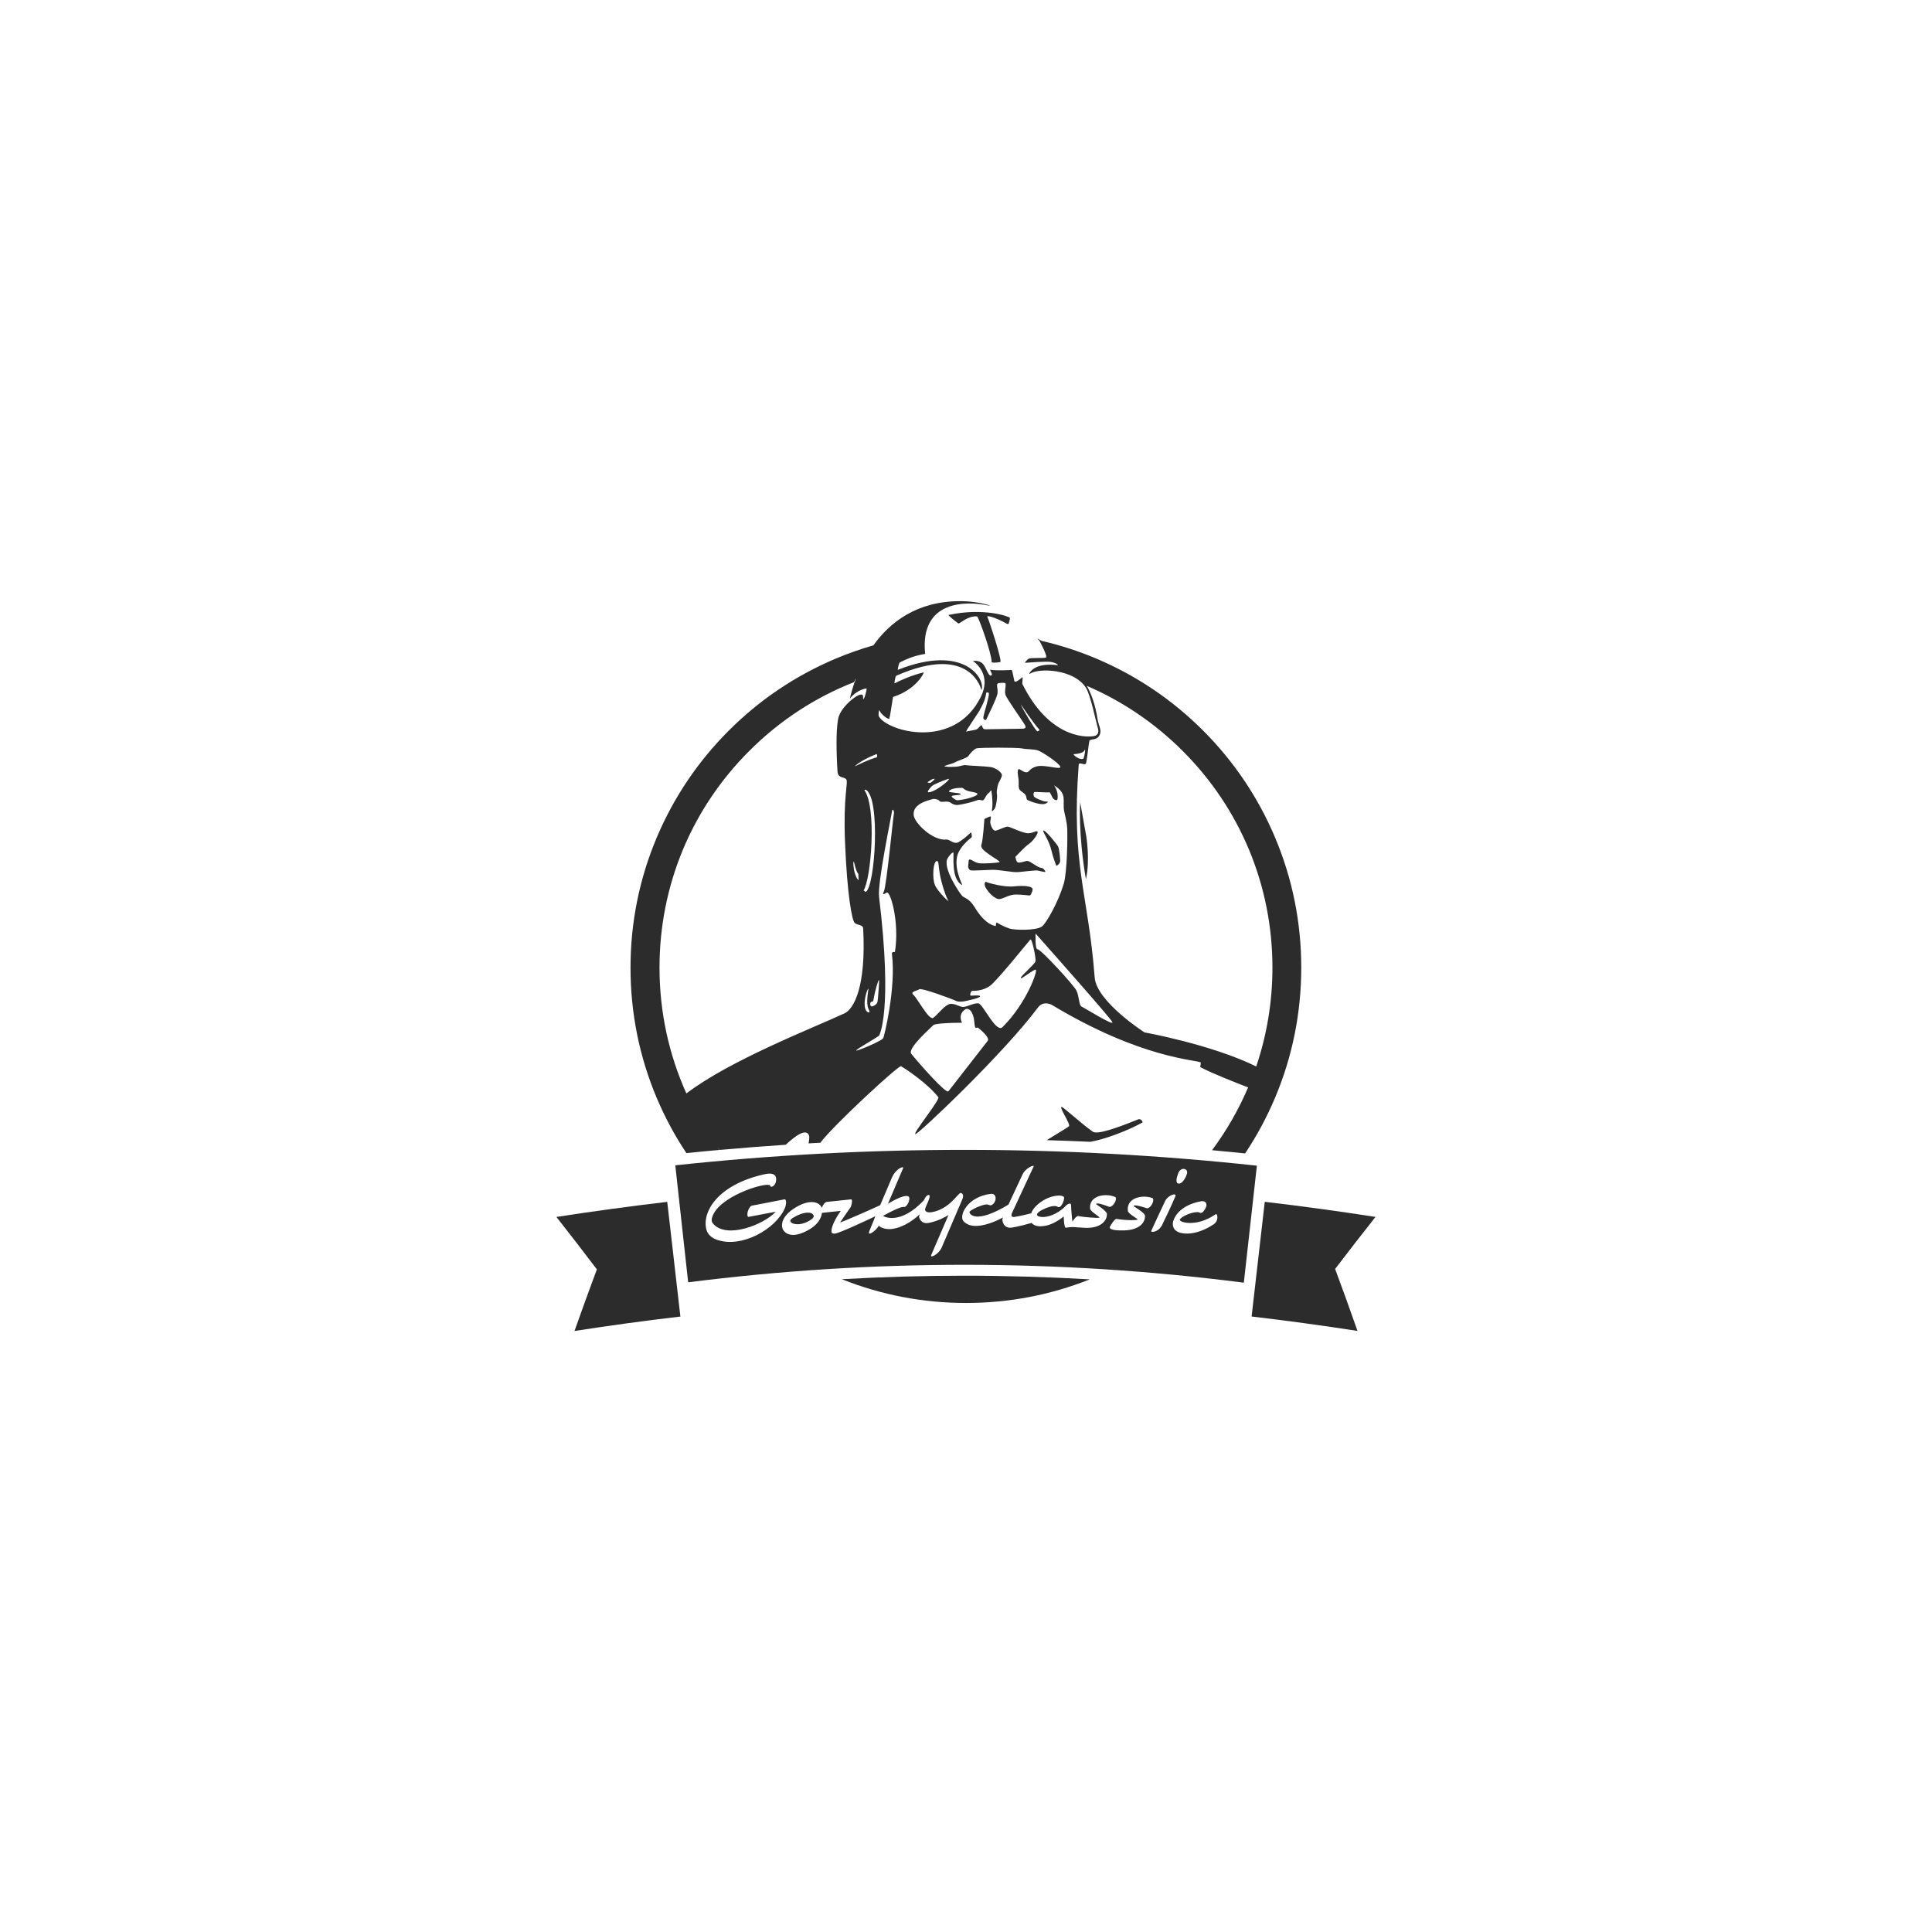
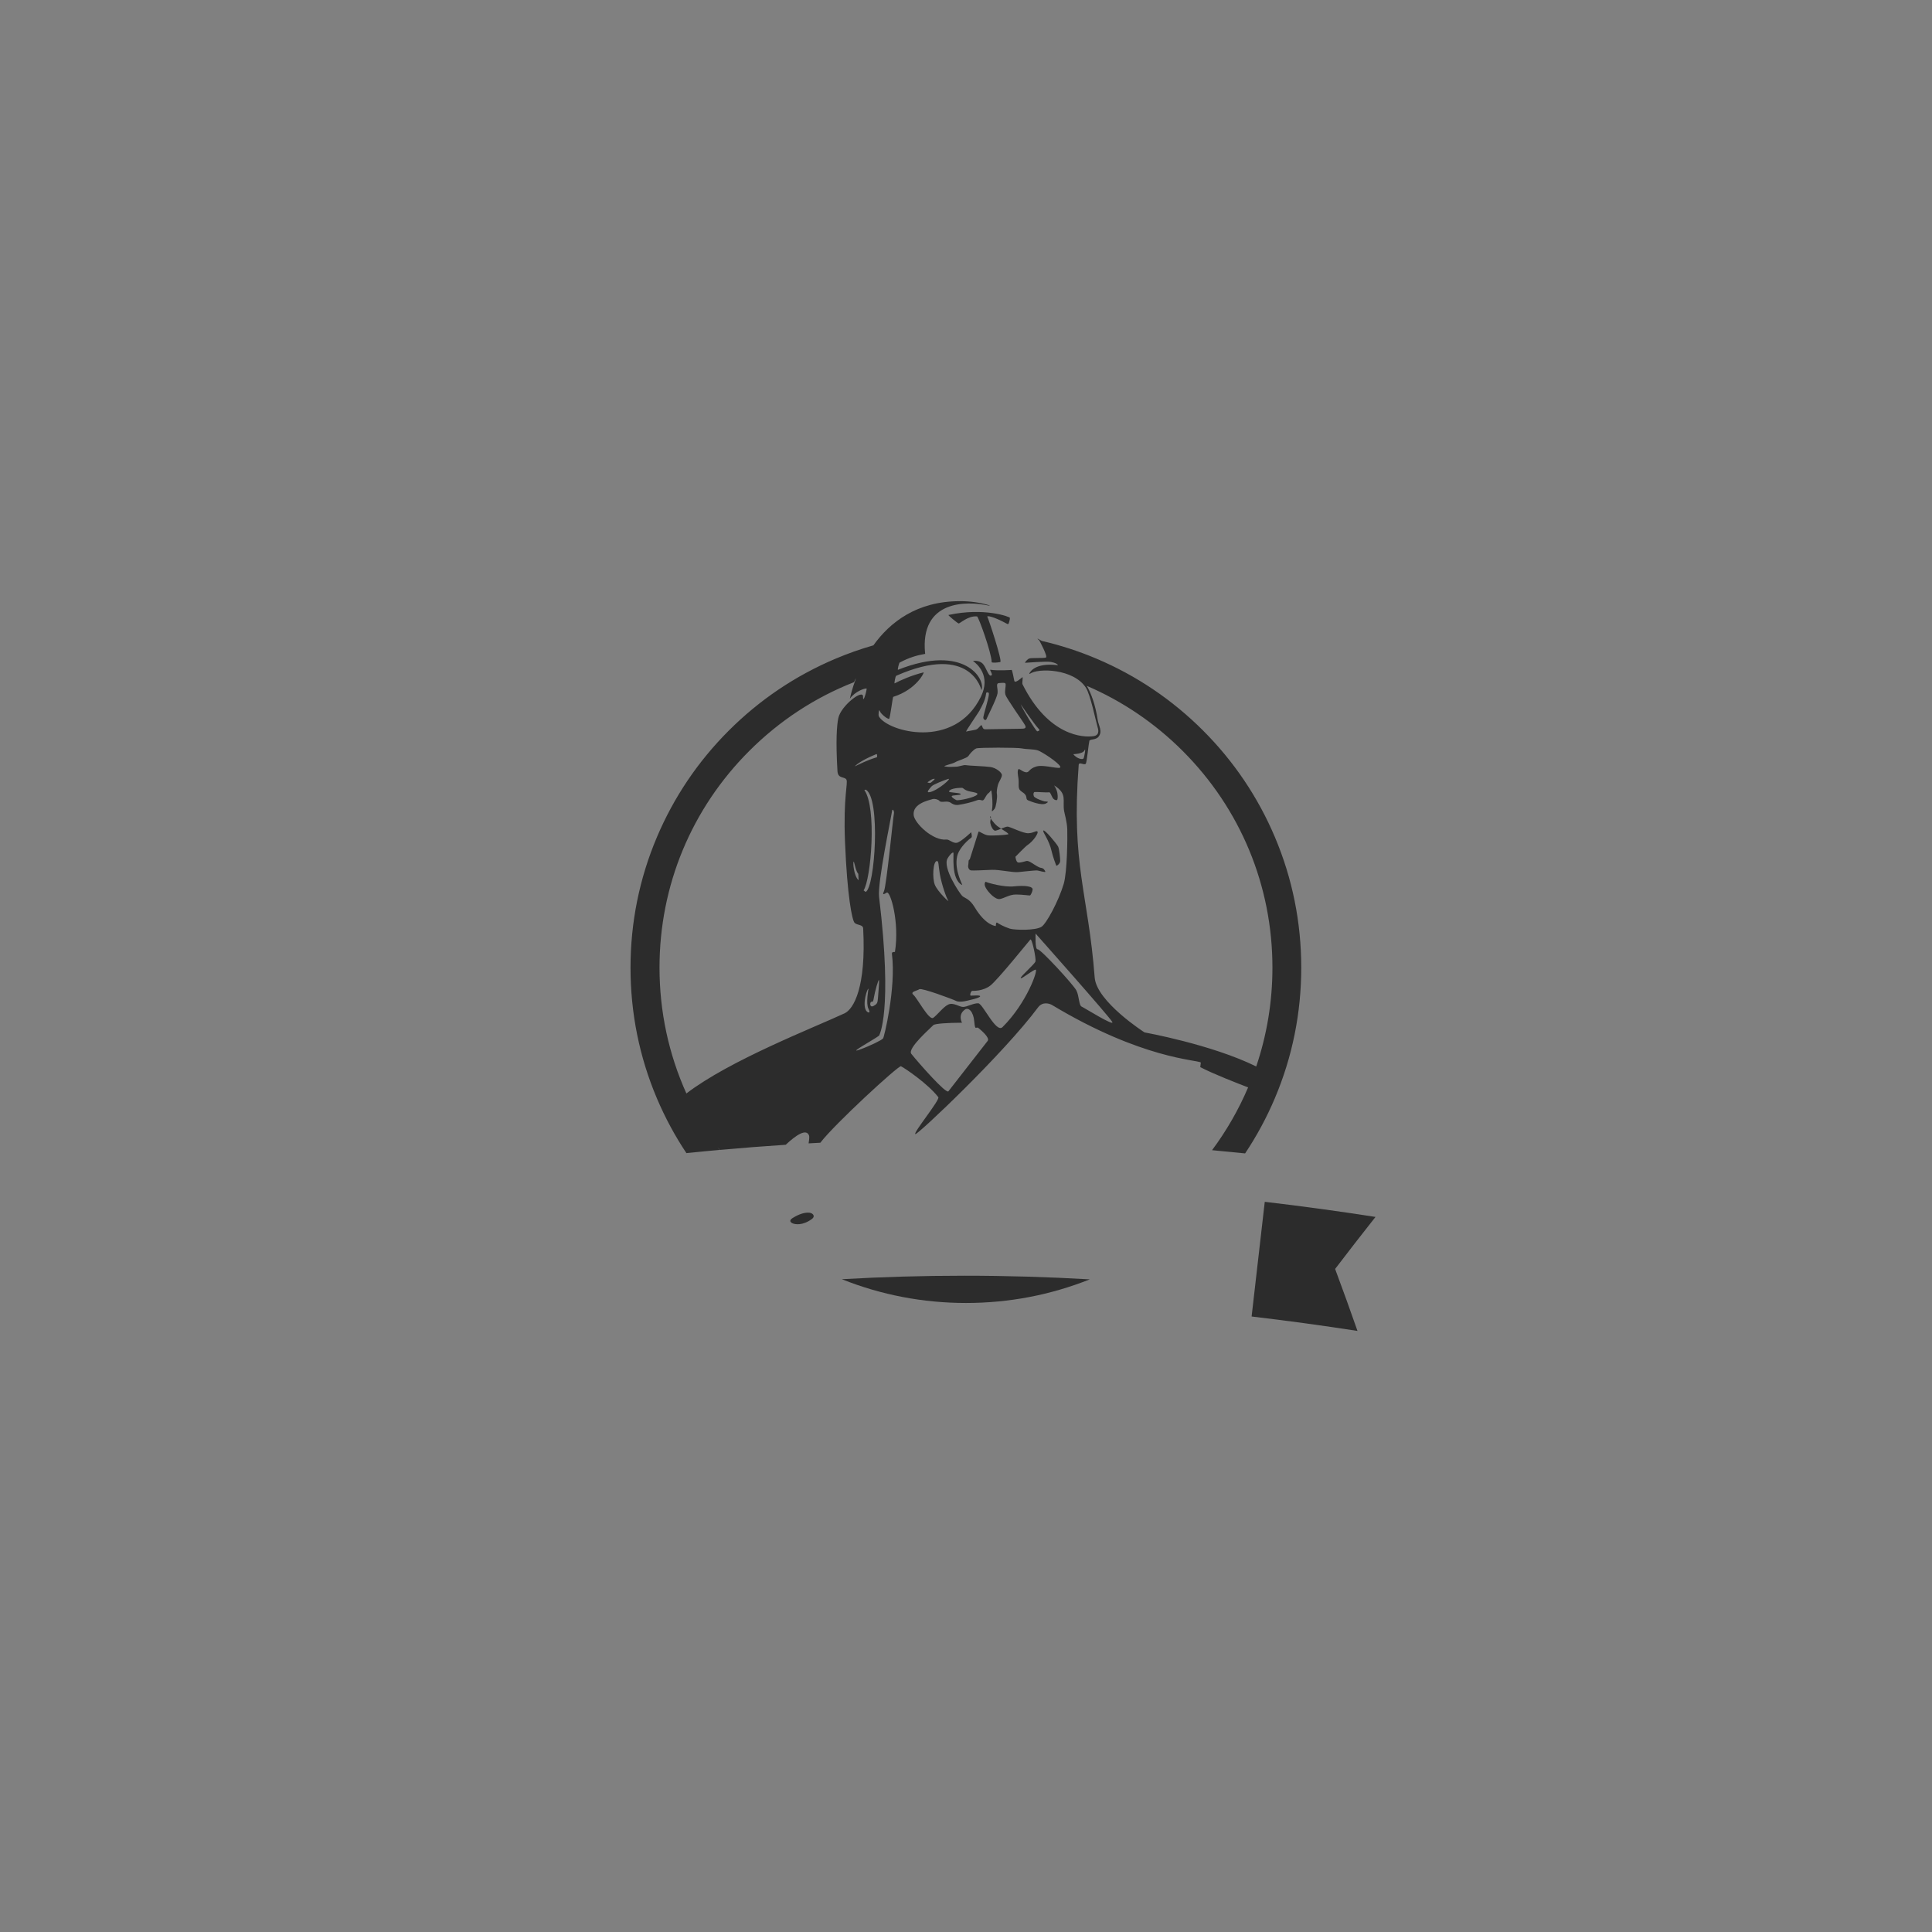
<svg xmlns="http://www.w3.org/2000/svg" id="a" viewBox="0 0 360 360">
  <rect x="0" y="0" width="360" height="360" fill="#808080" stroke="none" />
  <defs>
    <style>.b{fill:#2c2c2c;}.c{fill:#fff;}</style>
  </defs>
-   <rect class="c" width="360" height="360" transform="translate(360 360) rotate(180)" />
  <path class="b" d="M127.93,214.86c2.05-.21,4.1-.41,6.16-.59-.12-.16-.24-.32-.36-.49.14.16.28.32.4.49,4.08-.37,8.18-.69,12.28-.96,1.94-1.82,3.85-3.09,4.35-1.71.07.2.03.73-.09,1.45.73-.04,1.46-.08,2.19-.12,2.59-3.42,14.59-14.45,15.02-14.25.72.35,5.03,3.26,6.96,5.76.37.48-4.75,6.69-4.28,6.89.41.17,16.46-15,22.87-23.62.87-1.16,2.18-.69,2.59-.45,16.87,10.14,27.04,10.18,27.74,10.73l-.11.85c2.39,1.26,7.12,3.09,8.92,3.78-1.76,4.13-4.01,8.06-6.72,11.7,2.06.19,4.11.39,6.16.6,2.16-3.24,4.02-6.68,5.55-10.3,3.26-7.7,4.91-15.89,4.91-24.32s-1.65-16.62-4.91-24.32c-3.15-7.44-7.65-14.12-13.39-19.86-5.74-5.74-12.42-10.24-19.86-13.39-3.31-1.4-6.71-2.5-10.17-3.3h0c-1.48-.87-.49-.11-.49-.11,0,0,1.68,3.06,1.23,3.21s-2.75,0-3.14.19c-.39.19-.84.78-.73.78s3.96-.31,4.78-.16,1.22.35,1.35.61c-4.48-.56-5.29,1.47-5.32,1.51,0,.01-.01.02-.01.03-.02.05.05.08.08.08,1.51-1.15,8.2-.97,10.46,2.59.85,1.35,1.77,5.93,2.23,7.55.12.43.22,1.29-.74,1.45-1.97.33-8.49.01-13.32-9.68-.09-.18.14-1.43-.02-1.29-.22.18-1.39,1.24-1.5.66-.08-.4-.36-1.86-.48-2.02-.01,0-2.52.19-3.94-.03-.33-.05.61.94.07,1.09-.5.13-.92-1.66-1.58-2.27-.7-.65-1.74-.46-1.77-.46.73.51,3.4,2.74,1.48,6.66-4.9,9.98-17.4,6.52-19.01,3.67-.15-.26.02-1.49.15-1.05.17.59,1.52,1.64,1.76,1.49.18-.11.66-4.05.76-4.08,4.33-1.36,5.86-4.61,5.66-4.56-2.34.57-4.42,1.53-5.4,2.05-.1.05.14-1.35.3-1.42,13.97-6.16,15.88,2.7,15.88,2.68.84-2.01-3.12-8.72-15.53-3.8-.18.07.19-1.29.29-1.34,1.83-.96,3.2-1.35,4.75-1.62-1.05-10.16,7.87-9.83,11.68-9.03.54.11.45.02.01-.1-1.57-.44-3.29-.69-5.19-.69-8.07,0-13.08,3.95-16.14,8.23-2.41.69-4.78,1.53-7.1,2.51-7.44,3.15-14.12,7.65-19.86,13.39-5.74,5.74-10.24,12.42-13.39,19.86-3.26,7.7-4.91,15.89-4.91,24.32s1.65,16.62,4.91,24.32c1.53,3.6,3.37,7.02,5.52,10.24ZM201.55,187.57c-.53-.23-.45-1.95-.98-3.01-.53-1.05-6.69-7.75-7.22-7.67s-.38-2.93-.38-2.93c0,0,13.84,15.57,14.29,16.47s-5.19-2.63-5.71-2.86ZM197.6,123.97s0,0,0,0c0,0,0,0,0,0h0ZM202.97,138.08c.12-.42,1.19-.14,1.72-.8.82-1.01.01-2.05-.15-3.14-.44-2.84-1.19-4.88-2.04-6.36,0,0,0,.01.01.02,6.59,2.83,12.65,6.91,17.87,12.13,10.78,10.78,16.72,25.13,16.72,40.37,0,6.36-1.04,12.56-3.02,18.42-8.36-4.12-20.8-6.34-20.82-6.35,0,0-8.93-5.72-9.28-10.22-1.21-15.78-4.41-20.91-2.98-39.63.05-.66,1.04.15,1.33-.22.18-.25.53-3.79.65-4.2ZM202.08,139.82c.29-.68,0,1.06-.15,1.45-.14.39-1.31.09-1.94-.74,0,0,1.79-.03,2.08-.71ZM193.58,135.85c.34.34-.32.42-.32.42-.31-.17-2.63-3.95-3.07-5.04,0,0,2.62,3.85,3.39,4.62ZM182.54,132.34c.38-.66,1.04-1.89,1.17-2.89.05-.43.1-.52.49-.37s-1.07,4.33-.97,4.72c.1.39.49.49.59.19.1-.29,1.9-3.8,2.05-4.77.14-.97-.43-1.88.29-1.94.81-.07,1.2-.09,1.22.18.05.59-.2,1.25-.05,1.93.14.68,3.32,5.08,3.66,5.72.34.63-.1.68-.83.68s-6.04.1-6.57.1-.51-.54-.67-.73-.57.65-1.06.79c-.49.14-1.58.28-1.82.37-.23.09,2.13-3.31,2.53-3.99ZM174,145.12c.46-.08-.16.38-.47.65s-.72,0-.72,0c.5-.31.73-.58,1.19-.65ZM176.83,147.46c.27-.66,2.22-.66,2.44-.66s.46.49,1.48.68c1.02.19,1.51.3,1.36.54-.36.59-3.61,1.22-3.9,1.07s-.92-.5-.87-.73c.05-.23,1.59-.15,1.67-.36.13-.32-2.29-.26-2.18-.54ZM173.25,147.6c-.86.19.04-.73.33-1.07.29-.35,2.19-1.09,3.07-1.38.88-.29-1.83,2.12-3.4,2.46ZM173.78,148.9c.37-.12,1.05.06,1.27.34.34.43,1.42-.15,2.1.34.68.49,1.18.44,1.5.39.93-.13,2.4-.47,3.46-.87.6-.23.87.24,1.17-.05.29-.29.49-.97.93-1.27s.49-1.12.63.39c.14,1.51.1,2.19,0,2.73s.24.1.49-.19.54-2.1.44-2.68c-.1-.59.05-1.27.19-1.8s.73-1.32.73-1.8-1.08-1.36-2.15-1.51-4.07-.24-4.54-.34-1.25.29-1.93.29-1.12.1-2-.05c-.55-.09,1.46-.49,1.9-.78s2.24-.78,2.48-1.17.97-1.22,1.46-1.41,7.64-.19,8.52,0c.87.19,2.23.1,3.02.39.78.29,3.7,2.19,4.1,2.97.39.78-2.92-.44-4.43,0s-1.27,1.22-2.02,1.07-1.24-.83-1.38-.49c-.14.34-.1.68.05,1.65.14.97-.14,1.8.34,2.24s.72.44.99.87.03.78.47.97c.44.19,2.48,1.02,3.31.59.83-.44.05-.34-.24-.39-.29-.05-1.85-.59-2-.97s-.05-.73.14-.78c.19-.05,2.34.14,2.68.05s.51,1.11,1,1.35c.08.04.54.33.6-.14.2-1.64-.81-2.6-.59-2.46,2.46,1.56,1.48,2.73,1.81,4.74.07.45.54,2,.59,3.41.05,1.41,0,7.92-.66,10.16-.98,3.29-3.25,7.42-4.12,7.99-1.17.76-5.07.63-5.93.36-1.14-.37-2.04-.9-2.33-1.1s-.27.61-.27.61c0,0-1.84,0-3.94-3.49-1.01-1.68-1.9-1.69-2.34-2.13-.44-.44-3.72-5.25-2.71-6.99.32-.55.9-1.19,1.07-1.07.17.12-.54,4.95,1.63,6.04.22.11-1.51-2.69-.92-5.36.24-1.1,1.33-2.49,2.66-3.49.19-.14-.05-.98-.05-.98.01-.01-1.91,1.81-2.65,1.96-.73.15-1.44-.65-1.93-.6-2.59.28-5.96-3.07-6.13-4.53-.26-2.19,2.83-2.78,3.55-3.02ZM174.19,164.86c-.5-1.26-.34-4.42.4-4.42.36,0,.24.77.54,2.46.33,1.88,1.17,4.3,1.55,4.89.38.59-1.99-1.67-2.49-2.93ZM171.32,184.33c.38-.3,6.09,1.81,6.84,2.18.75.38,2.48-.15,2.48-.15,0,0,1.91-.4,1.99-.7s-1.47-.11-1.74-.14c-.26-.03.04-.89.27-.89s2,.07,3.37-.98c1.37-1.05,7.16-8.26,7.46-8.58.3-.31,1.09,3.53.96,4.06s-2.86,2.83-2.76,3.12,2.24-1.53,2.78-1.57c.53-.05-1.63,6.21-6.17,10.71-1.2,1.19-3.65-4.36-4.5-4.44-.84-.07-2.12.68-2.84.68s-1.81-.9-2.76-.45c-.96.45-2.04,1.95-2.81,2.48-.78.53-2.99-3.69-3.69-4.29s.73-.75,1.11-1.05ZM173.9,191.03c.23-.3,2.81-.46,5.36-.46,0,0-.85-1.48.55-2.46.65-.46,1.57.35,1.73,2.23.16,1.88.34.86.78,1.22s2.17,1.79,1.72,2.39c-.45.6-6.89,8.87-7.32,9.4s-5.4-5.11-6.91-6.98c-.83-1.02,3.87-5.05,4.1-5.35ZM166.23,151.06c.07-.46.46.07.33.59s-1.38,13.41-1.84,14.4.23.4.53.26c.65-.28,2.39,5.46,1.51,11.07-.24.02-.61-.04-.56.37.8,6.49-1.53,15.75-1.64,15.72,0,.02-.02.03-.03.04-.27.32-2.43,1.4-4.48,2.12s2.78-1.91,3.75-2.65c0,0,2.6-4.32,0-25.88-.31-2.62,2.24-14.73,2.44-16.05ZM161.04,147.21l.28-.07c2.81,1.5,1.74,18.25-.02,19.06l-.38-.29c1.38-2.09,2.5-15.42.13-18.71ZM161.83,184.27s-.52,2.72,0,3.72-.21.69-.44.32c-.77-1.2.26-4.34.44-4.04ZM163.79,182.65c.07.36-.14,2.49-.2,3.39-.06.9-.22,1.06-.77,1.38-.71.42-.78-.46-.54-.7s.37.3.54-.75c.18-1.16.9-3.68.96-3.32ZM163.35,141.12c-1.76.51-3.32,1.34-4.08,1.68,0,0,.81-.98,4.04-2.29.14-.05.2.55.05.61ZM159.99,164.02c-.9-.75-1.11-3.43-.91-3.48.08-.02.4,1.89.85,2.28l.06,1.21ZM139.62,139.92c5.66-5.66,12.29-9.98,19.52-12.81.11-.24.21-.48.32-.71,0,.08-.02.17-.05.25-.59,1.6-.91,2.9-1.05,3.54.98-1.36,2.73-1.95,3.11-1.9.14.02-.68,3.1-.65,1.53.04-1.53-4.11,1.66-4.61,3.98-.28,1.31-.5,4.2-.16,9.89.09,1.47,1.31.97,1.66,1.57.36.6-.61,3.16-.25,11.72.41,9.98,1.31,14.5,1.79,14.98.48.48,1.55.28,1.59,1.05.58,10.91-1.76,15.01-3.47,15.81-5.9,2.74-21.35,8.72-29.47,14.93-3.28-7.28-5.01-15.23-5.01-23.46,0-15.25,5.94-29.59,16.73-40.37Z" />
  <path class="b" d="M156.86,238.36c7.36,2.94,15.14,4.43,23.14,4.43s15.73-1.48,23.07-4.4c-7.8-.45-15.6-.68-23.35-.68s-15.22.22-22.85.65Z" />
  <path class="b" d="M256.32,226.76c-6.86-1.07-13.75-2.01-20.65-2.82-.82,7.13-1.63,14.25-2.45,21.37,6.6.78,13.17,1.67,19.73,2.69-1.35-3.86-2.74-7.71-4.17-11.55,2.48-3.25,4.99-6.49,7.53-9.7Z" />
-   <path class="b" d="M103.68,226.76c2.54,3.23,5.05,6.49,7.54,9.77-1.43,3.81-2.81,7.64-4.17,11.48,6.56-1.02,13.14-1.92,19.73-2.69-.82-7.13-1.63-14.25-2.45-21.37-6.9.81-13.78,1.75-20.65,2.81Z" />
-   <path class="b" d="M180.7,160.14c-.31.08-.18.56-.28,1.04-.11.48.16.96.53,1.01.37.05,2.39-.05,3.87-.11,1.49-.05,3.82.53,4.93.42,1.11-.11,2.97-.31,3.39-.31s1.75.48,1.64.21-.32-.63-.8-.69-1.06-.53-1.27-.63-1.01-.74-1.43-.65-1.22.38-1.59.28-.48-1.06-.48-1.06c0,0,1.82-1.9,2.23-2.17,1.2-.81,2.08-2.27,1.89-2.51-.22-.29-.62.23-1.68.29s-3.49-1.28-3.96-1.23-1.66.65-2.16.75c-.5.11-.93-.96-1-1.43s.28-1.27,0-1.22c-.28.05-1.1.48-1.1.48,0,0-.26,3.98-.54,4.72s.72,1.35,1.31,1.8c.87.67,2.37,1.43,2,1.54s-3.13.32-3.89.16c-.75-.17-1.39-.73-1.61-.67Z" />
+   <path class="b" d="M180.7,160.14c-.31.08-.18.56-.28,1.04-.11.48.16.96.53,1.01.37.05,2.39-.05,3.87-.11,1.49-.05,3.82.53,4.93.42,1.11-.11,2.97-.31,3.39-.31s1.75.48,1.64.21-.32-.63-.8-.69-1.06-.53-1.27-.63-1.01-.74-1.43-.65-1.22.38-1.59.28-.48-1.06-.48-1.06c0,0,1.82-1.9,2.23-2.17,1.2-.81,2.08-2.27,1.89-2.51-.22-.29-.62.23-1.68.29s-3.49-1.28-3.96-1.23-1.66.65-2.16.75c-.5.11-.93-.96-1-1.43s.28-1.27,0-1.22s.72,1.35,1.31,1.8c.87.67,2.37,1.43,2,1.54s-3.13.32-3.89.16c-.75-.17-1.39-.73-1.61-.67Z" />
  <path class="b" d="M191.09,165.1c-.22-.02-1.21-.05-2.14.06-1.83.21-4.92-.65-5.29-.86,0,0-.44.31.04,1.16s1.77,2.22,2.62,2.06c.85-.16,1.77-.84,2.99-.84s2.57.22,2.64.17c.07-.05.41-.58.46-1.11s-1.1-.61-1.32-.63Z" />
  <path class="b" d="M196.81,161.28c.05.16.74-.34.74-.86s-.16-2.16-.37-2.64-2.54-3.28-2.76-3.02,1.06,1.68,1.54,3.87c.24,1.08.8,2.49.85,2.65Z" />
-   <path class="b" d="M202.34,163.83c.82-3.5.07-7.99.07-8s-1.14-6.36-1.14-6.36c0,0-.39,5.79,1.07,14.36Z" />
  <path class="b" d="M176.74,114.59c-.15.03,1.65,1.51,1.88,1.58.22.07,1.72-1.47,3.44-1.31.26.02,2.72,6.85,2.72,8.5,0,.2,1.14.1,1.6,0s-2.22-8.16-2.4-8.43c-.17-.26,1.09-.11,3.69,1.32.07.04.24.05.28-.06.09-.26.24-.75.23-1.06,0-.21-4.82-1.98-11.44-.54Z" />
-   <path class="b" d="M195.05,212.45c2.71.08,5.41.19,8.12.31,2.6-.42,7.18-2.16,9.74-3.62-.05-.43-.51-.69-.81-.57-3.85,1.55-7.61,2.93-8.5,2.29-2.75-1.99-5.64-4.79-5.84-4.6-.3.27,1.74,3.22,1.44,3.59-.08.11-1.78,1.15-4.15,2.6Z" />
  <path class="b" d="M150.81,225.97c-1.14-.13-2.51.61-3.1.98-.68.42-.5.78-.02,1,.4.18,1.83.5,3.61-.82.66-.48.21-1.08-.48-1.16Z" />
-   <path class="b" d="M125.83,217.13c.8,7.27,1.6,14.54,2.4,21.81,34.33-4.36,69.01-4.36,103.54.07.81-7.27,1.62-14.54,2.43-21.8-36.06-3.91-72.31-3.93-108.37-.07ZM219.57,218.56c.18-.49.75-.95,1.3-.68.6.29.26,1.02.05,1.47-.19.42-.83,1.43-1.46,1.15-.51-.23-.09-1.42.11-1.94ZM133.48,230.97c-.97-.36-1.63-1-1.86-1.88-.85-3.31,2.18-8.37,10.81-10.28,2.3-.51,2.23.71,2.18,1.18-.04.46-.33,1.04-.84,1.15-.22.05-.3-.29-.3-.29-1.03-.58-9.92,2.21-10.82,6.17-.06.26-.1.63.25,1.02,2.53,2.89,9.46.14,11.65-2.25,0,0-5,.95-5.01.95-.1.02-.2.04-.26-.23-.12-.62.34-1.76.85-1.86,0,0,5.2-.99,5.99-1.16h0c.48-.11.44.87.12,1.64-1.62,3.83-8.07,7.59-12.78,5.84ZM173.52,233.85s2.44-5.61,3.22-7.45c-.56.35-1.94,1.13-3.67,1.47-1.55.31-1.82-1.12-1.82-1.12,0,0,.05-.2.13-.49-.84.79-2.78,2.38-5.05,2.72-1.8.26-2.59-.6-2.59-.6-.31.77-2.19,2.21-1.77,1.06l.8-1.94s.15-.4.33-.87c-1.32.64-6.62,3.13-7.5,3.23-.17.02-.57.02-.63-.21-.3-1.29,1.7-4.02,1.7-4.02l-3.52.37c-.01.21-.16,1.86-2.44,3.15-3.27,1.85-4.46.55-4.79.01-.34-.54-.63-2.37,2.32-4.16,2.87-1.74,4.54-.91,4.88.06.15-.35.52-1.06.94-1.1l4.45-.47c.14-.01.17.03.19.06.17.3-.06,1.19-.23,1.44-.36.5-1.81,2.6-1.91,2.78-.08.16,5.83-2.44,7.45-3.2.5-1.19,1.62-3.82,2.11-4.96.77-1.92,2.31-2.37,2.18-1.98l-2.84,6.67s2.81-1.78,3.76-1.39c.58.24-.06,1.88-.71,2.01-.05.01-.23-.42-3.94,1.62-.13.07,3.09,1.95,7.6-2.91,0,0,.37-.91.83-.97.64-.09-.24,1.62-.43,2.08-.1.27-.19.5-.2.57,0,0-.1.8,1.32.55,3.21-.57,4.81-3.52,5.31-3.58.05,0,.8.13.28,1.28l-3.8,8.87c-.49,1.22-2.2,2.13-1.97,1.43ZM206.25,226.22c.07,1.08-.99,2.69-4.02,2.57-2.04-.08-2.14-.27-3.63-.02-.34.06-.4-2.11-.4-2.11,0,0-2.03,1.86-4.39,1.84-1.11-.01-1.52-.54-1.58-.63-.83.24-2.31.64-3.57.86-1.86.33-1.89-1.52-1.89-1.52,0,0,.06-.15.13-.36-.67.38-2.81,1.46-4.78,1.58-1.28.08-2.11-.35-2.59-.88-.92-1.04.74-4.57,5.08-5.09,1.35-.17,1.08,1.91-.05,2.15-.05.01-.43-.17-.67-.18-.81-.04-3.19,1.06-3.24,1.41-.05.35,1.1,2.35,7.26-1.38l2.54-5.44c.61-1.48,2.31-2,2.17-1.7l-4.02,8.64s-.48.9.4.8c.93-.12,2.47-.51,3.15-.68.48-1.49,3-3.33,5.25-3.3.33,0,.6.07.81.22.31.21-.43,2.28-1.09,1.89-.16-.09-.63-.43-2.25.24-2.36.99-1.83,1.65-.53,1.64.67,0,2.5-.28,4.27-2.1.2-.23.54-.4.76-.4.07,0,.21,0,.21.37,0,.74.24,3,.24,3,0,0,.72-1.16,1.14-1.05.67.19,3.82.44,3.92.29.08-.12-1.72-1.16-1.76-1.66-.05-.68.12-1.23.52-1.66.53-.56,1.43-.87,2.48-.86.59,0,1.17.13,1.66.33.19.08.18.34.14.54-.14.65-.74,1.33-1.18,1.32-.06,0-2.46-.99-2.5-.52,0,.03,1.99,1.26,2.03,1.84ZM213.77,225.16c-.05,0-2.5-.88-2.53-.41,0,.04,2.07,1.22,2.11,1.76.08,1.08-.79,2.68-3.9,2.76-2.5.06-2.72-.38-2.66-.63,0-.01,0-.02,0-.01,0,0,.85-1.58,1.28-1.5,1.77.31,3.82.26,3.93.1.05-.08-1.77-1.08-1.84-1.58-.08-.67.07-1.24.45-1.69.5-.59,1.39-.94,2.43-.98.59-.02,1.18.07,1.67.26.2.07.2.33.17.54-.11.65-.68,1.36-1.12,1.38ZM214.53,229.33c.77-1.66,1.77-3.88,2.61-5.6.48-.98,2.21-1.62,1.86-.78-.71,1.68-1.59,3.53-2.47,5.33-.66,1.34-2.2,1.47-2.01,1.05ZM226.19,228.11c-1.66,1.1-3.39,1.72-4.85,1.75-2.98.05-2.88-1.68-2.76-2.18.3-1.26,1.66-3.15,5.11-3.82,1.25-.24,1.15.75,1.07.97-.22.58-.63,1.17-.99,1.19-.06,0-.11-.01-.17-.04-.14-.09-.32-.13-.55-.12-1.31.04-2.99.92-3.21,1.39-.22.47,2.97,1.52,6.57-.92.08-.06.17-.08.24-.09.18,0,.49,1.23-.48,1.87Z" />
</svg>